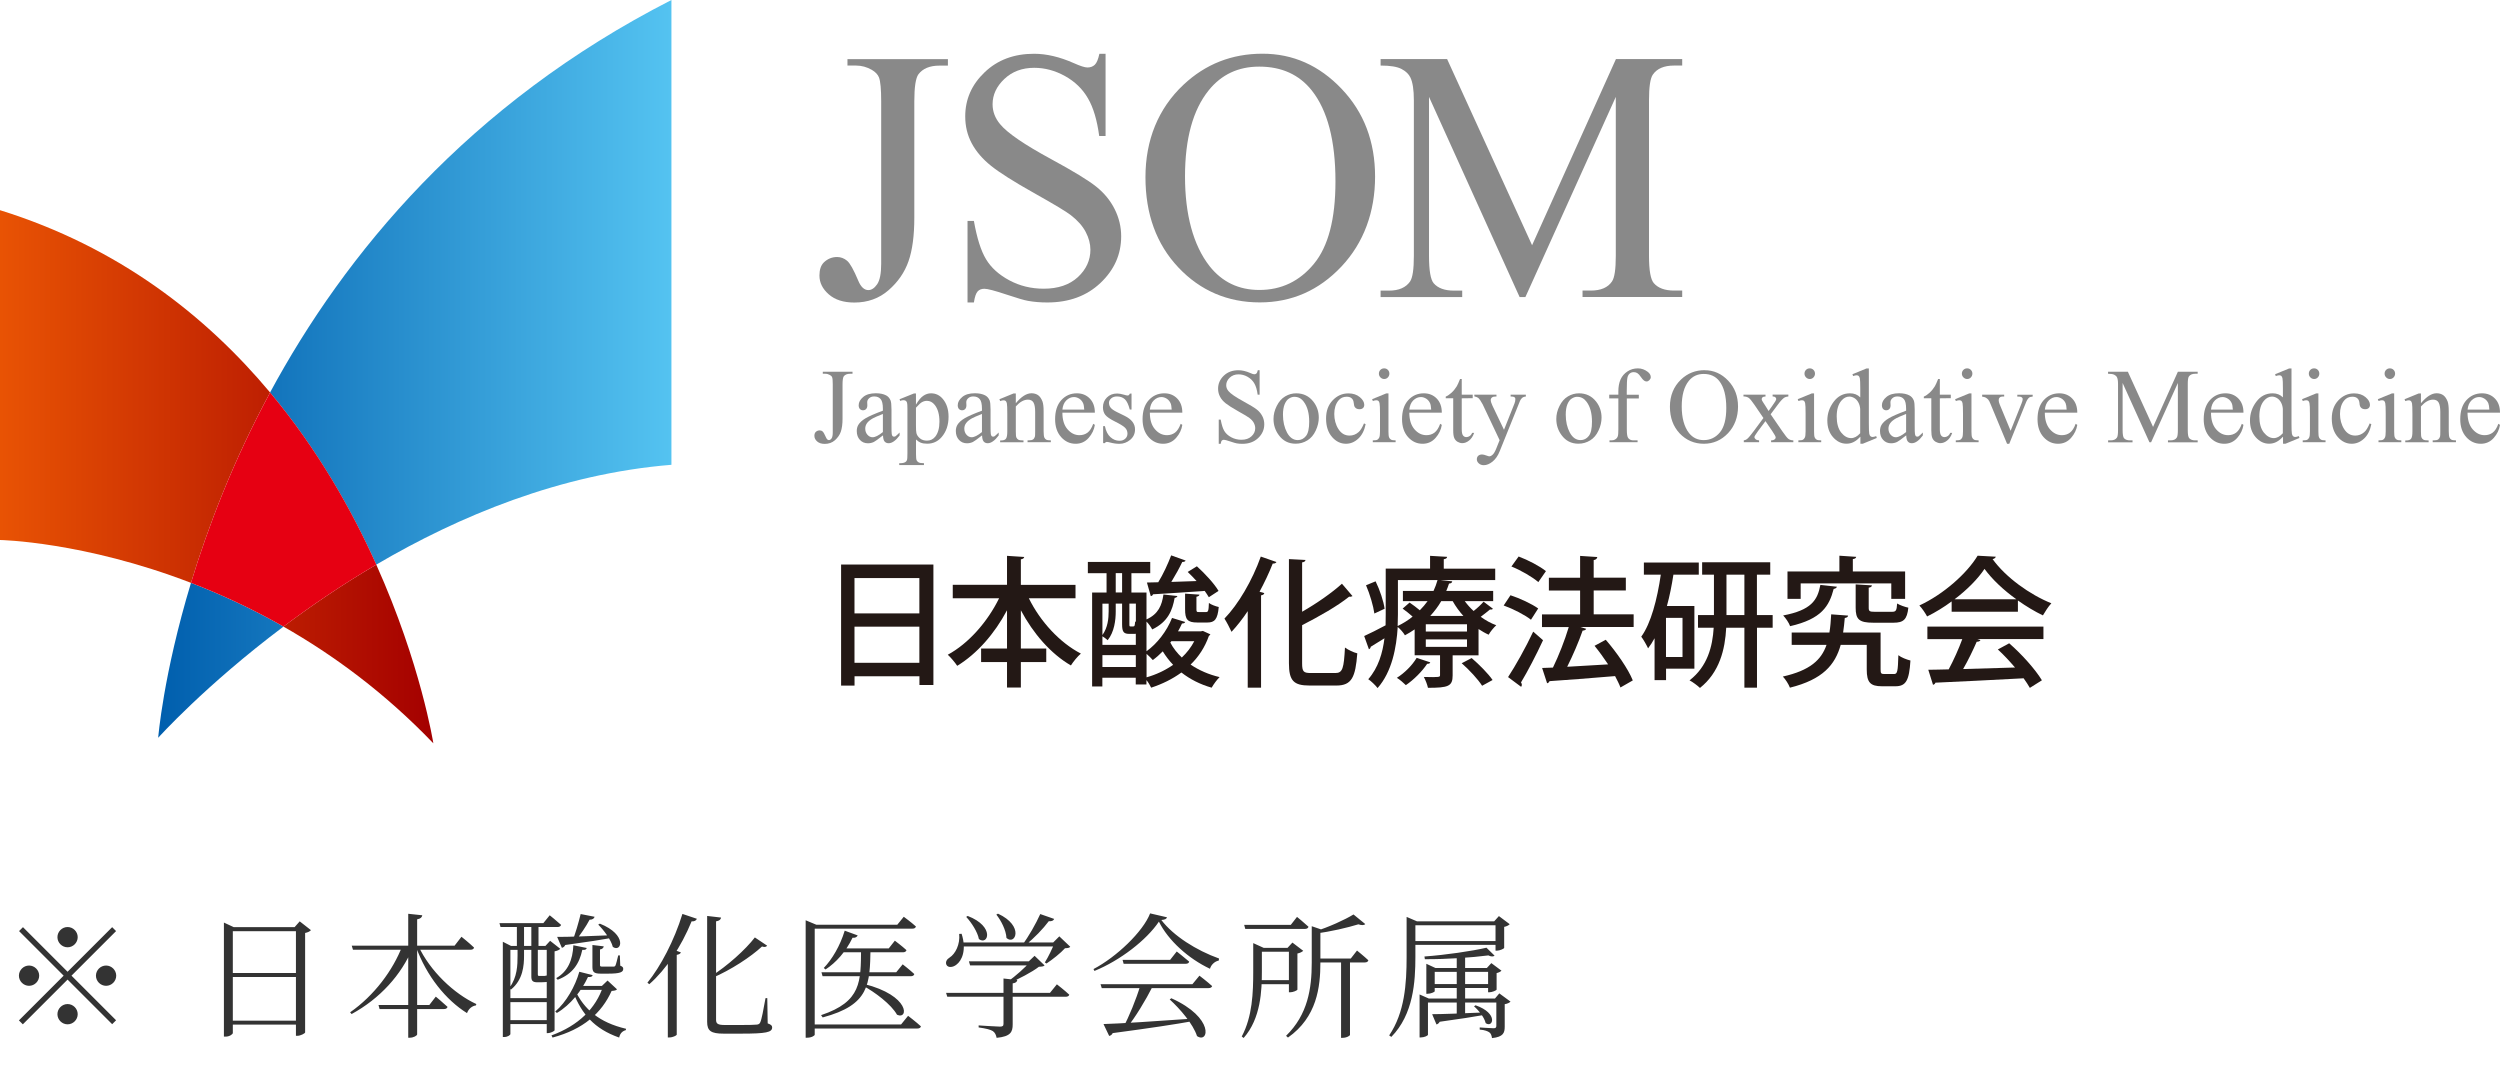
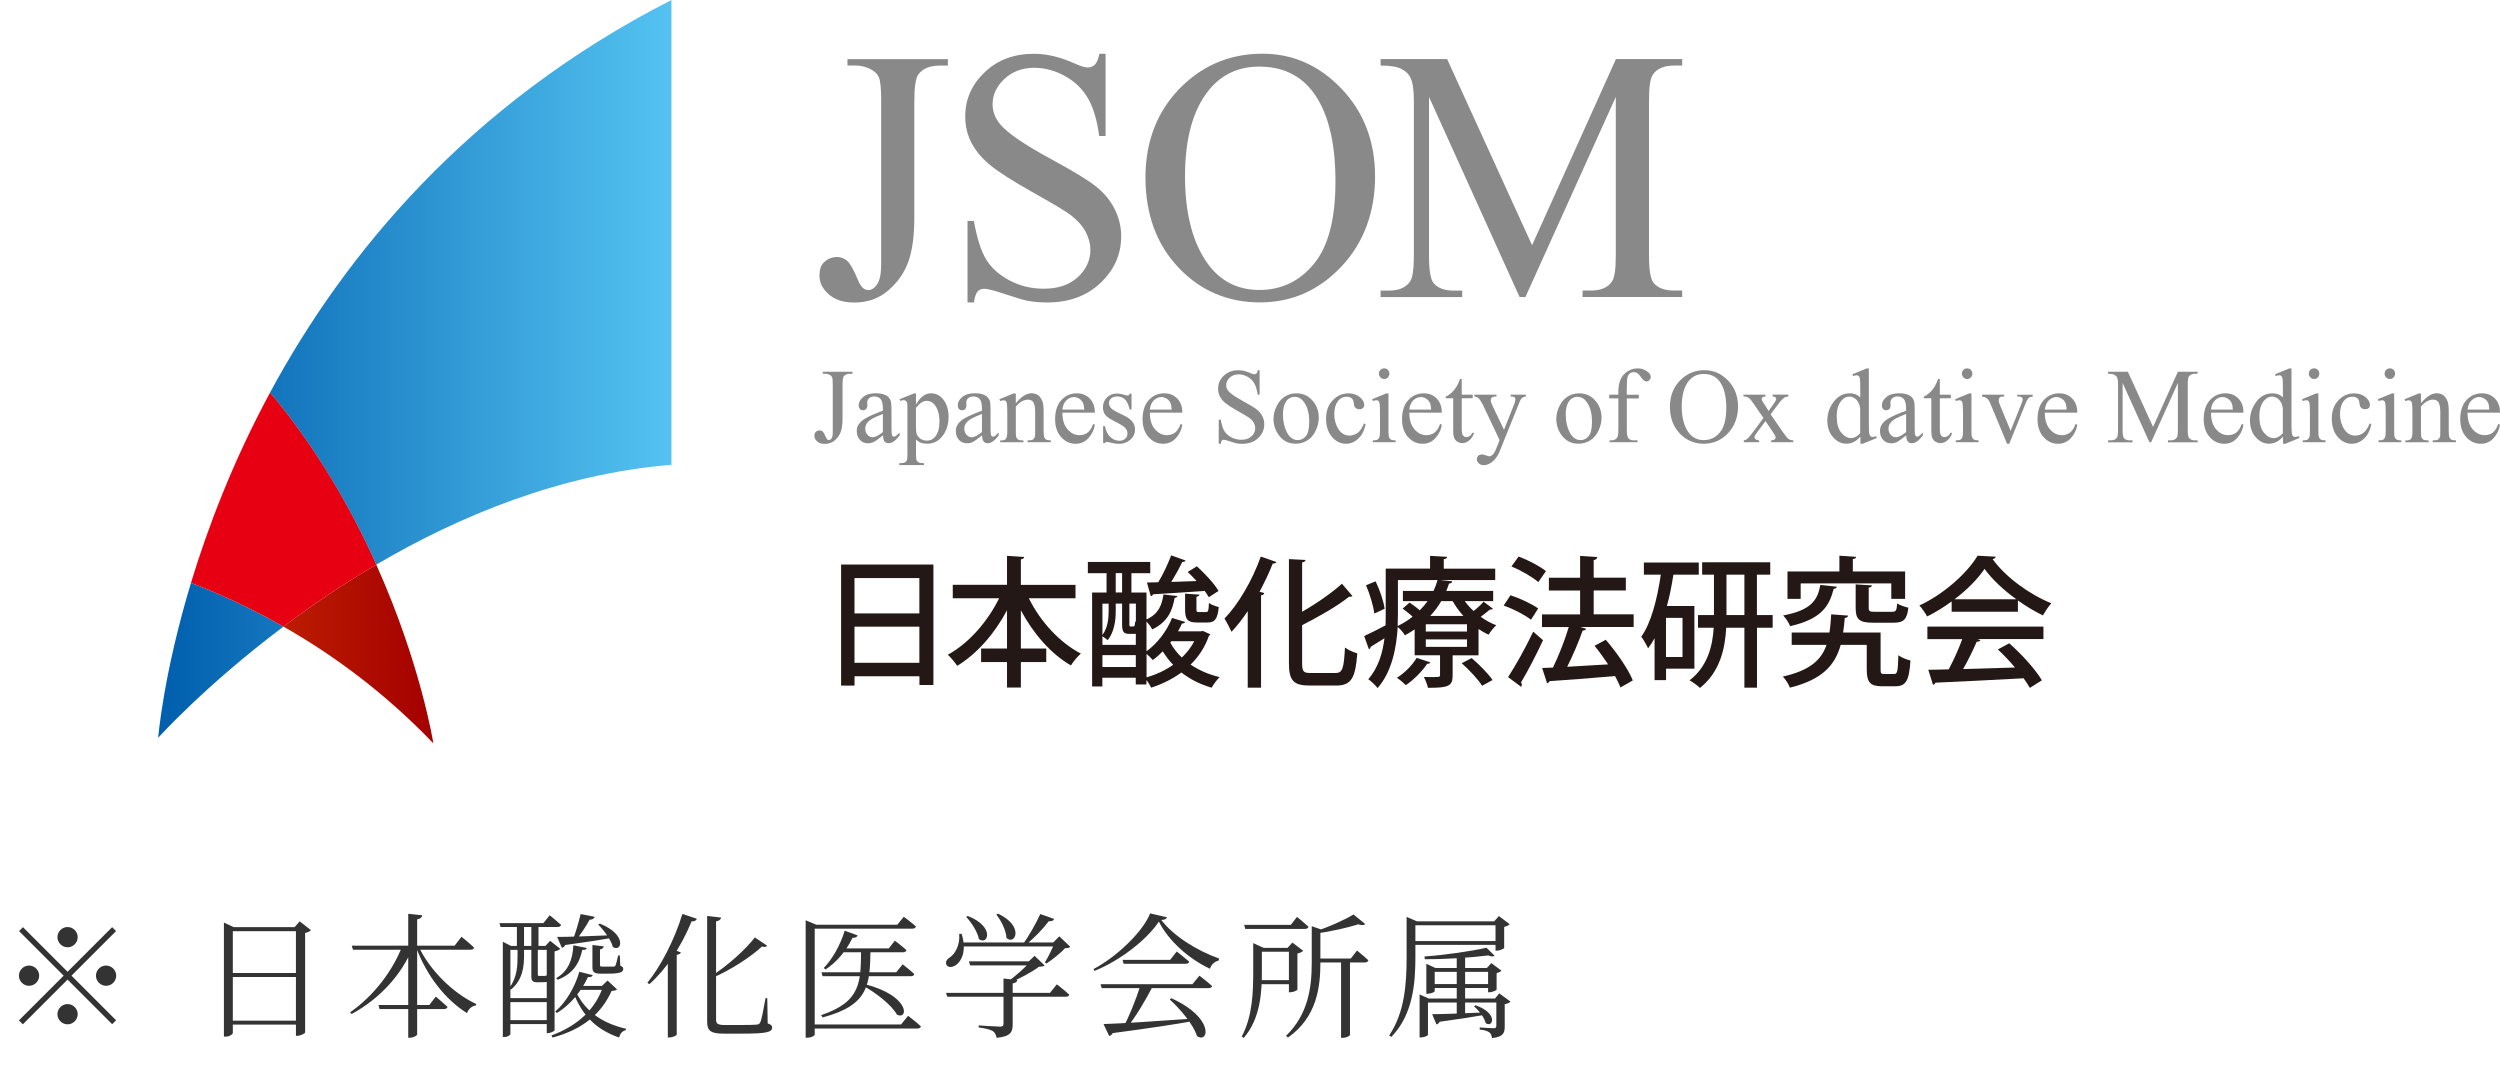
<svg xmlns="http://www.w3.org/2000/svg" width="185" height="80" viewBox="0 0 185 80" fill="none">
  <g clip-path="url(#clip0_510_804)">
    <path d="M62.236 41.777H69.072V50.691H68.038V50.046H63.236V50.735H62.241V41.782L62.236 41.777ZM68.033 42.777H63.232V45.392H68.033V42.777ZM63.232 49.046H68.033V46.372H63.232V49.046Z" fill="#231815" />
    <path d="M79.583 44.274H76.136C76.976 45.983 78.413 47.554 79.986 48.366C79.748 48.563 79.413 48.972 79.248 49.243C77.758 48.381 76.457 46.879 75.544 45.16V47.992H77.423V48.992H75.544V50.878H74.519V48.992H72.602V47.992H74.519V45.16C73.597 46.899 72.301 48.376 70.834 49.272C70.669 49.021 70.354 48.647 70.135 48.45C71.665 47.627 73.082 46.012 73.932 44.274H70.504V43.274H74.519V41.132L75.791 41.215C75.782 41.299 75.709 41.363 75.544 41.393V43.279H79.588V44.279L79.583 44.274Z" fill="#231815" />
    <path d="M88.997 46.682L89.57 46.943C89.541 46.997 89.497 47.027 89.459 47.056C89.162 47.898 88.701 48.598 88.104 49.179C88.721 49.597 89.449 49.918 90.25 50.105C90.056 50.292 89.798 50.647 89.662 50.888C88.813 50.647 88.06 50.262 87.424 49.765C86.759 50.252 85.987 50.627 85.186 50.888C85.113 50.73 84.982 50.504 84.837 50.326V50.651H84.045V50.154H81.574V50.799H80.817V43.845H81.885V42.417H80.501V41.585H85.118V42.417H83.725V43.845H84.841V45.835C85.725 45.441 85.982 44.781 86.094 43.993L87.128 44.106C87.109 44.17 87.046 44.23 86.924 44.244C86.759 45.15 86.444 46.012 85.264 46.579C85.181 46.411 85.006 46.16 84.841 45.998V48.194C85.623 47.633 86.341 46.717 86.73 45.727L87.706 46.027C87.677 46.101 87.594 46.14 87.468 46.14C87.376 46.337 87.283 46.534 87.172 46.721H88.847L89.002 46.692L88.997 46.682ZM82.564 44.673V45.254C82.564 45.879 82.462 46.766 81.967 47.376C81.885 47.293 81.7 47.16 81.579 47.086V47.721H84.05V46.899C84.021 46.908 83.977 46.908 83.938 46.908H83.589C83.166 46.908 83.035 46.785 83.035 46.199V44.668H82.564V44.673ZM82.04 44.673H81.579V46.992C81.977 46.441 82.04 45.766 82.04 45.234V44.673ZM81.579 49.356H84.05V48.48H81.579V49.356ZM82.564 42.412V43.84H83.035V42.412H82.564ZM83.846 46.357C83.958 46.357 83.977 46.327 84.001 45.983C84.011 45.992 84.031 46.012 84.055 46.022V44.668H83.574V46.199C83.574 46.337 83.584 46.357 83.666 46.357H83.851H83.846ZM84.841 50.124C85.54 49.927 86.215 49.612 86.812 49.199C86.526 48.898 86.269 48.563 86.045 48.199C85.808 48.44 85.565 48.657 85.307 48.844C85.206 48.721 85.011 48.534 84.846 48.386V50.124H84.841ZM84.861 43.107L85.71 43.087C86.07 42.506 86.439 41.703 86.667 41.097L87.735 41.481C87.706 41.555 87.614 41.585 87.487 41.585C87.283 42.023 86.973 42.575 86.677 43.062L88.546 42.998C88.332 42.757 88.104 42.53 87.89 42.324L88.57 41.905C89.167 42.447 89.861 43.195 90.172 43.727L89.454 44.195C89.371 44.057 89.269 43.895 89.148 43.727C87.711 43.831 86.264 43.924 85.322 43.978C85.303 44.052 85.23 44.111 85.157 44.111L84.871 43.102L84.861 43.107ZM86.604 47.554C86.817 47.962 87.118 48.337 87.453 48.657C87.832 48.302 88.143 47.898 88.376 47.45H86.681L86.599 47.554H86.604ZM87.691 43.929L88.759 44.003C88.75 44.077 88.686 44.126 88.536 44.16V45.077C88.536 45.273 88.555 45.293 88.73 45.293H89.235C89.4 45.293 89.439 45.229 89.459 44.618C89.614 44.742 89.963 44.87 90.187 44.919C90.104 45.835 89.881 46.066 89.347 46.066H88.599C87.861 46.066 87.696 45.835 87.696 45.077V43.929H87.691Z" fill="#231815" />
    <path d="M92.332 50.888V45.224C91.954 45.795 91.541 46.318 91.133 46.756C91.022 46.514 90.764 46.007 90.609 45.776C91.624 44.737 92.672 42.954 93.299 41.186L94.459 41.59C94.406 41.683 94.294 41.713 94.182 41.703C93.905 42.412 93.566 43.116 93.206 43.786L93.556 43.89C93.546 43.973 93.473 44.028 93.318 44.057V50.888H92.332ZM96.357 49.085C96.357 49.701 96.459 49.804 97.003 49.804H98.819C99.362 49.804 99.445 49.44 99.528 47.918C99.765 48.095 100.164 48.282 100.44 48.347C100.304 50.105 100.037 50.73 98.891 50.73H96.911C95.731 50.73 95.381 50.376 95.381 49.075V41.373L96.605 41.437C96.595 41.531 96.522 41.595 96.357 41.614V45.269C97.454 44.643 98.561 43.865 99.304 43.195L100.086 44.111C100.013 44.151 99.93 44.175 99.838 44.151C98.974 44.85 97.629 45.608 96.357 46.263V49.085Z" fill="#231815" />
    <path d="M108.393 44.486C108.587 44.746 108.806 44.998 109.048 45.214C109.325 44.998 109.612 44.727 109.786 44.525L110.476 45.047C110.447 45.101 110.354 45.121 110.262 45.101C110.087 45.249 109.82 45.456 109.573 45.643C109.932 45.904 110.32 46.12 110.723 46.268C110.539 46.436 110.282 46.746 110.16 46.968C109.903 46.854 109.655 46.707 109.412 46.549V48.494H107.495V49.982C107.495 50.784 107.174 50.898 105.669 50.898C105.616 50.646 105.485 50.316 105.363 50.095C106.563 50.124 106.563 50.105 106.563 49.947V48.489H104.684V46.574C104.46 46.731 104.222 46.874 103.965 47.012C103.853 46.815 103.616 46.544 103.431 46.396C103.339 47.918 103.009 49.706 101.941 50.917C101.795 50.72 101.436 50.376 101.251 50.262C101.999 49.41 102.319 48.307 102.45 47.233C102.072 47.475 101.703 47.691 101.436 47.859C101.426 47.943 101.373 48.017 101.3 48.046L100.95 47.066C101.373 46.879 101.936 46.588 102.533 46.273C102.543 45.992 102.543 45.731 102.543 45.471V42.077H105.825V41.132L107.087 41.206C107.077 41.299 107.014 41.353 106.839 41.383V42.082H110.646V42.924H106.655V42.934L107.466 43.018C107.456 43.121 107.373 43.175 107.228 43.185C107.165 43.363 107.106 43.55 107.024 43.727H110.495V44.486H108.393ZM101.703 45.401C101.63 44.85 101.373 43.973 101.086 43.309L101.795 43.018C102.115 43.673 102.392 44.515 102.46 45.047L101.703 45.401ZM105.839 49.016C105.82 49.09 105.737 49.13 105.611 49.12C105.242 49.681 104.616 50.307 104.033 50.701C103.878 50.543 103.572 50.282 103.368 50.159C103.921 49.814 104.499 49.243 104.834 48.681L105.839 49.016ZM103.446 42.924V45.475C103.446 45.746 103.436 46.027 103.426 46.327C103.849 46.12 104.218 45.889 104.533 45.628C104.31 45.431 104.028 45.2 103.795 45.037L104.31 44.589C104.548 44.756 104.834 44.963 105.067 45.16C105.281 44.944 105.48 44.712 105.64 44.486H103.815V43.727H106.082C106.203 43.456 106.305 43.195 106.378 42.924H103.441H103.446ZM108.558 46.736V46.194H105.509V46.736H108.558ZM108.558 47.869V47.317H105.509V47.869H108.558ZM108.291 45.579C107.985 45.244 107.718 44.87 107.5 44.486H106.65C106.436 44.86 106.16 45.224 105.839 45.579H108.291ZM109.675 50.745C109.388 50.287 108.728 49.568 108.165 49.08L108.903 48.696C109.456 49.174 110.136 49.853 110.451 50.321L109.67 50.75L109.675 50.745Z" fill="#231815" />
    <path d="M111.772 44.047C112.471 44.274 113.364 44.692 113.826 45.027L113.292 45.86C112.86 45.515 111.976 45.057 111.272 44.806L111.777 44.047H111.772ZM111.597 50.105C112.131 49.292 112.889 47.948 113.457 46.741C114.122 47.312 114.156 47.347 114.185 47.376C113.68 48.47 113.044 49.686 112.554 50.499C112.593 50.553 112.617 50.612 112.617 50.676C112.617 50.73 112.597 50.779 112.563 50.824L111.597 50.105ZM112.379 41.181C113.078 41.442 113.952 41.9 114.399 42.264L113.835 43.077C113.413 42.703 112.544 42.2 111.845 41.92L112.379 41.181ZM120.89 45.461V46.396H116.947L117.38 46.534C117.341 46.618 117.248 46.657 117.113 46.667C116.836 47.47 116.394 48.499 115.972 49.341L119.001 49.164C118.681 48.686 118.336 48.204 117.996 47.79L118.826 47.342C119.618 48.258 120.487 49.499 120.827 50.351L119.914 50.873C119.822 50.622 119.676 50.341 119.516 50.031C117.719 50.188 115.86 50.321 114.661 50.405C114.641 50.489 114.569 50.538 114.486 50.563L114.117 49.43L114.918 49.401C115.34 48.539 115.802 47.362 116.088 46.401H114.107V45.466H116.928V43.698H114.617V42.752H116.928V41.137L118.2 41.22C118.19 41.324 118.098 41.427 117.933 41.447V42.747H120.312V43.693H117.933V45.461H120.89Z" fill="#231815" />
    <path d="M125.38 49.479H123.288V50.331H122.438V47.229C122.293 47.499 122.132 47.751 121.958 47.977C121.856 47.751 121.608 47.312 121.453 47.115C122.171 46.126 122.632 44.358 122.899 42.526H121.647V41.629H125.71V42.526H123.832C123.71 43.318 123.555 44.106 123.351 44.845H125.385V49.479H125.38ZM124.506 48.617V45.722H123.283V48.617H124.506ZM131.177 45.515V46.451H130.017V50.888H129.085V46.451H127.74C127.657 48.051 127.25 49.75 125.798 50.907C125.623 50.74 125.264 50.469 125.026 50.346C126.361 49.317 126.73 47.825 126.813 46.451H125.652V45.515H126.832V42.526H125.958V41.609H130.998V42.526H130.012V45.515H131.172H131.177ZM127.759 45.515H129.085V42.526H127.759V45.515Z" fill="#231815" />
    <path d="M139.164 49.533C139.164 49.834 139.202 49.878 139.45 49.878H140.159C140.407 49.878 140.445 49.691 140.479 48.484C140.683 48.652 141.096 48.809 141.373 48.879C141.28 50.376 141.033 50.784 140.256 50.784H139.27C138.406 50.784 138.139 50.504 138.139 49.543V47.721H136.212C135.799 49.199 134.886 50.282 132.454 50.888C132.362 50.637 132.124 50.262 131.93 50.065C133.92 49.617 134.775 48.849 135.163 47.721H132.585V46.805H135.377C135.45 46.386 135.479 45.943 135.508 45.461C136.615 45.544 136.688 45.544 136.76 45.554C136.751 45.648 136.668 45.712 136.513 45.731C136.484 46.106 136.44 46.46 136.391 46.805H139.164V49.533ZM135.93 43.422C135.911 43.496 135.828 43.56 135.692 43.579C135.362 44.85 134.799 45.805 132.469 46.337C132.386 46.096 132.138 45.731 131.954 45.544C134.027 45.15 134.498 44.422 134.707 43.284L135.93 43.417V43.422ZM133.25 43.171V44.318H132.274V42.289H136.115V41.122L137.358 41.206C137.348 41.289 137.275 41.353 137.11 41.373V42.289H140.979V44.318H139.955V43.171H133.25ZM137.324 43.245L138.523 43.318C138.513 43.402 138.45 43.466 138.285 43.486V44.973C138.285 45.234 138.348 45.273 138.746 45.273H140.008C140.295 45.273 140.358 45.19 140.387 44.658C140.581 44.781 140.975 44.919 141.217 44.968C141.125 45.845 140.858 46.081 140.12 46.081H138.62C137.571 46.081 137.319 45.83 137.319 44.978V43.24L137.324 43.245Z" fill="#231815" />
    <path d="M144.422 45.264V44.505C143.859 44.924 143.232 45.308 142.606 45.618C142.485 45.392 142.237 45.013 142.033 44.806C143.83 43.973 145.553 42.432 146.344 41.122L147.689 41.196C147.67 41.279 147.578 41.353 147.451 41.373C148.427 42.727 150.214 44.008 151.801 44.643C151.564 44.894 151.35 45.249 151.175 45.539C150.568 45.249 149.932 44.865 149.325 44.436V45.269H144.417L144.422 45.264ZM142.626 47.293V46.367H151.214V47.293H146.33L146.553 47.367C146.514 47.45 146.422 47.49 146.276 47.49C146.019 48.081 145.65 48.854 145.271 49.509C146.461 49.479 147.796 49.435 149.112 49.396C148.709 48.928 148.272 48.45 147.84 48.061L148.68 47.603C149.626 48.425 150.622 49.548 151.102 50.341L150.209 50.903C150.088 50.696 149.932 50.445 149.748 50.193C147.345 50.326 144.82 50.445 143.218 50.518C143.198 50.612 143.126 50.651 143.043 50.676L142.693 49.563C143.126 49.553 143.635 49.553 144.203 49.533C144.563 48.869 144.951 48.002 145.208 47.298H142.621L142.626 47.293ZM149.214 44.348C148.267 43.673 147.417 42.87 146.854 42.097C146.364 42.836 145.573 43.639 144.635 44.348H149.214Z" fill="#231815" />
    <path d="M60.887 27.658V27.51H63.086V27.658H62.901C62.693 27.658 62.537 27.722 62.44 27.845C62.382 27.928 62.348 28.121 62.348 28.436V30.987C62.348 31.381 62.304 31.696 62.222 31.942C62.139 32.184 61.989 32.395 61.785 32.578C61.576 32.76 61.328 32.848 61.032 32.848C60.794 32.848 60.605 32.789 60.469 32.666C60.333 32.548 60.265 32.41 60.265 32.252C60.265 32.124 60.299 32.031 60.362 31.967C60.445 31.888 60.542 31.849 60.654 31.849C60.736 31.849 60.809 31.873 60.872 31.927C60.935 31.982 61.018 32.124 61.12 32.361C61.178 32.499 61.251 32.568 61.343 32.568C61.411 32.568 61.474 32.523 61.537 32.44C61.595 32.356 61.624 32.208 61.624 31.991V28.436C61.624 28.175 61.61 27.997 61.576 27.914C61.552 27.85 61.498 27.796 61.416 27.751C61.309 27.692 61.192 27.658 61.071 27.658H60.887Z" fill="#898989" />
    <path d="M65.334 32.223C64.979 32.504 64.751 32.666 64.664 32.706C64.528 32.77 64.382 32.804 64.227 32.804C63.984 32.804 63.79 32.72 63.634 32.553C63.479 32.385 63.401 32.169 63.401 31.893C63.401 31.721 63.44 31.573 63.513 31.445C63.615 31.272 63.795 31.105 64.052 30.952C64.309 30.8 64.737 30.613 65.334 30.391V30.253C65.334 29.903 65.28 29.662 65.169 29.534C65.062 29.406 64.902 29.337 64.693 29.337C64.533 29.337 64.411 29.381 64.314 29.47C64.217 29.559 64.173 29.657 64.173 29.77L64.183 29.992C64.183 30.11 64.154 30.199 64.096 30.263C64.037 30.327 63.96 30.361 63.863 30.361C63.766 30.361 63.693 30.327 63.63 30.263C63.571 30.194 63.542 30.105 63.542 29.987C63.542 29.765 63.654 29.564 63.877 29.376C64.1 29.189 64.411 29.101 64.814 29.101C65.125 29.101 65.377 29.155 65.572 29.258C65.722 29.337 65.829 29.46 65.902 29.633C65.945 29.741 65.97 29.967 65.97 30.307V31.504C65.97 31.839 65.975 32.046 65.989 32.12C66.004 32.193 66.023 32.248 66.052 32.272C66.081 32.297 66.115 32.312 66.154 32.312C66.193 32.312 66.232 32.302 66.261 32.287C66.314 32.252 66.416 32.159 66.572 32.006V32.223C66.285 32.607 66.013 32.799 65.756 32.799C65.63 32.799 65.533 32.755 65.46 32.671C65.387 32.582 65.348 32.435 65.343 32.228L65.334 32.223ZM65.334 31.972V30.632C64.95 30.785 64.703 30.893 64.591 30.957C64.392 31.07 64.246 31.189 64.159 31.312C64.071 31.435 64.028 31.568 64.028 31.716C64.028 31.898 64.081 32.05 64.193 32.174C64.304 32.297 64.426 32.356 64.571 32.356C64.766 32.356 65.018 32.228 65.334 31.972Z" fill="#898989" />
    <path d="M66.567 29.544L67.635 29.115H67.781V29.943C67.96 29.632 68.14 29.416 68.319 29.293C68.499 29.169 68.688 29.105 68.892 29.105C69.242 29.105 69.533 29.243 69.766 29.519C70.053 29.859 70.193 30.297 70.193 30.839C70.193 31.445 70.023 31.947 69.679 32.346C69.397 32.671 69.038 32.834 68.611 32.834C68.421 32.834 68.261 32.809 68.125 32.755C68.023 32.715 67.912 32.642 67.785 32.523V33.597C67.785 33.838 67.8 33.991 67.829 34.06C67.858 34.124 67.912 34.178 67.98 34.217C68.052 34.257 68.183 34.276 68.373 34.276V34.414H66.543V34.276H66.64C66.78 34.276 66.902 34.252 66.999 34.193C67.047 34.163 67.086 34.119 67.111 34.055C67.14 33.991 67.149 33.828 67.149 33.572V30.233C67.149 30.002 67.14 29.859 67.12 29.795C67.101 29.731 67.067 29.687 67.023 29.657C66.979 29.628 66.921 29.613 66.844 29.613C66.785 29.613 66.708 29.632 66.611 29.667L66.567 29.544ZM67.781 30.169V31.484C67.781 31.77 67.79 31.957 67.814 32.046C67.849 32.193 67.936 32.326 68.077 32.44C68.213 32.553 68.387 32.607 68.596 32.607C68.849 32.607 69.052 32.508 69.213 32.307C69.417 32.046 69.519 31.676 69.519 31.203C69.519 30.667 69.402 30.253 69.169 29.962C69.009 29.761 68.815 29.662 68.591 29.662C68.47 29.662 68.349 29.692 68.232 29.756C68.14 29.8 67.989 29.938 67.781 30.169Z" fill="#898989" />
    <path d="M72.665 32.223C72.31 32.504 72.082 32.666 71.995 32.706C71.859 32.77 71.713 32.804 71.558 32.804C71.315 32.804 71.121 32.72 70.966 32.553C70.81 32.385 70.732 32.169 70.732 31.893C70.732 31.721 70.771 31.573 70.844 31.445C70.946 31.272 71.126 31.105 71.383 30.952C71.64 30.8 72.067 30.613 72.665 30.391V30.253C72.665 29.903 72.611 29.662 72.5 29.534C72.393 29.406 72.233 29.337 72.024 29.337C71.864 29.337 71.742 29.381 71.645 29.47C71.548 29.559 71.504 29.657 71.504 29.77L71.514 29.992C71.514 30.11 71.485 30.199 71.427 30.263C71.368 30.327 71.291 30.361 71.194 30.361C71.097 30.361 71.024 30.327 70.961 30.263C70.902 30.194 70.873 30.105 70.873 29.987C70.873 29.765 70.985 29.564 71.208 29.376C71.431 29.189 71.742 29.101 72.145 29.101C72.456 29.101 72.708 29.155 72.903 29.258C73.053 29.337 73.16 29.46 73.233 29.633C73.276 29.741 73.301 29.967 73.301 30.307V31.504C73.301 31.839 73.306 32.046 73.32 32.12C73.335 32.193 73.354 32.248 73.383 32.272C73.412 32.297 73.446 32.312 73.485 32.312C73.524 32.312 73.563 32.302 73.592 32.287C73.645 32.252 73.747 32.159 73.903 32.006V32.223C73.616 32.607 73.344 32.799 73.087 32.799C72.961 32.799 72.864 32.755 72.791 32.671C72.718 32.582 72.679 32.435 72.674 32.228L72.665 32.223ZM72.665 31.972V30.632C72.281 30.785 72.034 30.893 71.922 30.957C71.723 31.07 71.577 31.189 71.49 31.312C71.402 31.435 71.359 31.568 71.359 31.716C71.359 31.898 71.412 32.05 71.524 32.174C71.635 32.297 71.757 32.356 71.903 32.356C72.097 32.356 72.349 32.228 72.665 31.972Z" fill="#898989" />
    <path d="M75.165 29.844C75.573 29.352 75.961 29.101 76.33 29.101C76.519 29.101 76.685 29.15 76.82 29.243C76.956 29.342 77.063 29.5 77.146 29.716C77.199 29.869 77.228 30.105 77.228 30.42V31.922C77.228 32.149 77.248 32.297 77.282 32.38C77.311 32.444 77.355 32.494 77.418 32.533C77.481 32.568 77.593 32.587 77.762 32.587V32.725H76.039V32.587H76.112C76.272 32.587 76.388 32.563 76.451 32.514C76.515 32.464 76.563 32.39 76.588 32.292C76.597 32.252 76.602 32.134 76.602 31.927V30.489C76.602 30.169 76.563 29.938 76.481 29.79C76.398 29.647 76.262 29.573 76.068 29.573C75.767 29.573 75.471 29.741 75.17 30.076V31.932C75.17 32.174 75.184 32.321 75.213 32.376C75.248 32.449 75.296 32.504 75.359 32.538C75.422 32.573 75.549 32.592 75.738 32.592V32.73H74.01V32.592H74.087C74.267 32.592 74.388 32.548 74.446 32.454C74.51 32.361 74.539 32.188 74.539 31.932V30.632C74.539 30.209 74.529 29.953 74.51 29.859C74.49 29.765 74.461 29.706 74.422 29.672C74.383 29.637 74.33 29.623 74.267 29.623C74.194 29.623 74.111 29.642 74.014 29.682L73.956 29.544L75.005 29.115H75.17V29.859L75.165 29.844Z" fill="#898989" />
    <path d="M78.617 30.534C78.617 31.056 78.738 31.464 78.991 31.76C79.243 32.055 79.54 32.203 79.884 32.203C80.112 32.203 80.311 32.139 80.477 32.016C80.646 31.888 80.787 31.671 80.899 31.361L81.02 31.44C80.967 31.794 80.811 32.119 80.559 32.405C80.302 32.696 79.981 32.839 79.598 32.839C79.18 32.839 78.821 32.676 78.525 32.346C78.229 32.016 78.078 31.573 78.078 31.021C78.078 30.42 78.229 29.953 78.534 29.613C78.84 29.278 79.224 29.105 79.685 29.105C80.073 29.105 80.394 29.233 80.646 29.494C80.899 29.756 81.02 30.1 81.02 30.539H78.617V30.534ZM78.617 30.312H80.234C80.219 30.085 80.195 29.933 80.151 29.839C80.088 29.696 79.991 29.583 79.87 29.504C79.743 29.426 79.612 29.381 79.476 29.381C79.263 29.381 79.078 29.465 78.908 29.628C78.743 29.79 78.646 30.021 78.617 30.312Z" fill="#898989" />
    <path d="M83.734 29.105V30.307H83.603C83.506 29.933 83.385 29.677 83.234 29.539C83.084 29.406 82.89 29.337 82.657 29.337C82.477 29.337 82.336 29.386 82.229 29.48C82.123 29.573 82.064 29.682 82.064 29.795C82.064 29.938 82.103 30.061 82.186 30.164C82.263 30.268 82.424 30.381 82.666 30.499L83.22 30.77C83.734 31.021 83.992 31.356 83.992 31.775C83.992 32.095 83.87 32.351 83.632 32.548C83.395 32.745 83.128 32.843 82.831 32.843C82.618 32.843 82.375 32.809 82.103 32.735C82.021 32.71 81.953 32.701 81.899 32.701C81.841 32.701 81.797 32.73 81.763 32.794H81.632V31.533H81.763C81.836 31.893 81.967 32.164 82.171 32.346C82.37 32.528 82.594 32.617 82.841 32.617C83.016 32.617 83.157 32.568 83.268 32.464C83.38 32.361 83.433 32.238 83.433 32.09C83.433 31.913 83.37 31.765 83.249 31.647C83.128 31.529 82.88 31.376 82.511 31.194C82.142 31.011 81.904 30.844 81.788 30.696C81.676 30.548 81.618 30.366 81.618 30.14C81.618 29.849 81.715 29.608 81.914 29.411C82.113 29.214 82.365 29.12 82.676 29.12C82.812 29.12 82.977 29.15 83.176 29.209C83.307 29.248 83.39 29.268 83.433 29.268C83.472 29.268 83.506 29.258 83.531 29.243C83.555 29.224 83.579 29.184 83.613 29.125H83.744L83.734 29.105Z" fill="#898989" />
    <path d="M85.089 30.534C85.089 31.056 85.21 31.464 85.463 31.76C85.715 32.055 86.011 32.203 86.356 32.203C86.584 32.203 86.783 32.139 86.948 32.016C87.118 31.888 87.259 31.671 87.371 31.361L87.492 31.44C87.439 31.794 87.283 32.119 87.031 32.405C86.773 32.696 86.453 32.839 86.069 32.839C85.652 32.839 85.293 32.676 84.996 32.346C84.7 32.016 84.55 31.573 84.55 31.021C84.55 30.42 84.7 29.953 85.006 29.613C85.312 29.278 85.696 29.105 86.157 29.105C86.545 29.105 86.866 29.233 87.118 29.494C87.371 29.756 87.492 30.1 87.492 30.539H85.089V30.534ZM85.089 30.312H86.705C86.691 30.085 86.667 29.933 86.623 29.839C86.56 29.696 86.463 29.583 86.341 29.504C86.215 29.426 86.084 29.381 85.948 29.381C85.734 29.381 85.55 29.465 85.38 29.628C85.215 29.79 85.118 30.021 85.089 30.312Z" fill="#898989" />
    <path d="M93.211 27.397V29.204H93.066C93.022 28.854 92.939 28.579 92.823 28.377C92.707 28.17 92.537 28.007 92.323 27.884C92.109 27.761 91.881 27.702 91.648 27.702C91.386 27.702 91.167 27.786 90.998 27.948C90.828 28.111 90.74 28.298 90.74 28.505C90.74 28.662 90.794 28.81 90.905 28.938C91.061 29.13 91.434 29.386 92.022 29.706C92.503 29.967 92.828 30.169 93.007 30.307C93.182 30.445 93.318 30.613 93.415 30.8C93.512 30.987 93.556 31.189 93.556 31.395C93.556 31.79 93.406 32.129 93.105 32.415C92.804 32.701 92.415 32.843 91.939 32.843C91.789 32.843 91.648 32.834 91.517 32.809C91.439 32.794 91.274 32.75 91.031 32.666C90.784 32.582 90.629 32.543 90.565 32.543C90.502 32.543 90.454 32.563 90.415 32.602C90.376 32.642 90.352 32.72 90.332 32.843H90.187V31.051H90.332C90.4 31.425 90.488 31.706 90.599 31.893C90.711 32.08 90.881 32.233 91.109 32.356C91.337 32.479 91.59 32.543 91.862 32.543C92.177 32.543 92.425 32.459 92.609 32.287C92.794 32.12 92.886 31.918 92.886 31.686C92.886 31.558 92.852 31.43 92.784 31.297C92.716 31.164 92.605 31.046 92.459 30.933C92.362 30.854 92.09 30.691 91.648 30.445C91.206 30.199 90.896 29.997 90.706 29.849C90.522 29.701 90.376 29.539 90.284 29.357C90.187 29.179 90.138 28.977 90.138 28.766C90.138 28.391 90.279 28.071 90.561 27.8C90.842 27.53 91.206 27.397 91.643 27.397C91.915 27.397 92.206 27.466 92.512 27.599C92.653 27.663 92.755 27.697 92.813 27.697C92.881 27.697 92.935 27.677 92.974 27.638C93.017 27.599 93.051 27.52 93.076 27.397H93.221H93.211Z" fill="#898989" />
    <path d="M95.915 29.105C96.44 29.105 96.862 29.307 97.182 29.711C97.454 30.056 97.59 30.455 97.59 30.903C97.59 31.218 97.517 31.538 97.367 31.858C97.216 32.184 97.012 32.425 96.75 32.587C96.488 32.75 96.197 32.834 95.876 32.834C95.352 32.834 94.939 32.622 94.629 32.198C94.367 31.844 94.24 31.445 94.24 31.002C94.24 30.677 94.318 30.356 94.478 30.041C94.638 29.721 94.842 29.485 95.104 29.332C95.362 29.179 95.634 29.105 95.925 29.105H95.915ZM95.799 29.362C95.663 29.362 95.532 29.401 95.396 29.485C95.26 29.564 95.153 29.706 95.066 29.908C94.983 30.11 94.939 30.371 94.939 30.686C94.939 31.198 95.041 31.637 95.24 32.011C95.439 32.38 95.706 32.568 96.037 32.568C96.279 32.568 96.483 32.464 96.644 32.262C96.804 32.06 96.881 31.706 96.881 31.208C96.881 30.583 96.75 30.095 96.483 29.736C96.304 29.49 96.075 29.366 95.799 29.366V29.362Z" fill="#898989" />
    <path d="M101.057 31.39C100.965 31.858 100.78 32.213 100.508 32.464C100.236 32.715 99.936 32.838 99.6 32.838C99.207 32.838 98.862 32.671 98.571 32.336C98.28 32.001 98.129 31.548 98.129 30.977C98.129 30.406 98.29 29.972 98.615 29.628C98.94 29.283 99.329 29.11 99.785 29.11C100.125 29.11 100.406 29.204 100.625 29.386C100.843 29.568 100.955 29.76 100.955 29.957C100.955 30.056 100.926 30.135 100.863 30.194C100.8 30.253 100.712 30.282 100.601 30.282C100.45 30.282 100.338 30.233 100.266 30.135C100.222 30.081 100.188 29.977 100.178 29.824C100.164 29.672 100.115 29.554 100.023 29.475C99.936 29.396 99.814 29.357 99.654 29.357C99.401 29.357 99.198 29.45 99.042 29.642C98.838 29.893 98.736 30.228 98.736 30.637C98.736 31.046 98.838 31.43 99.042 31.75C99.246 32.07 99.518 32.233 99.868 32.233C100.115 32.233 100.338 32.149 100.533 31.977C100.673 31.858 100.805 31.642 100.936 31.331L101.047 31.386L101.057 31.39Z" fill="#898989" />
    <path d="M102.746 29.105V31.927C102.746 32.149 102.761 32.297 102.795 32.371C102.829 32.444 102.873 32.499 102.936 32.533C102.999 32.568 103.111 32.587 103.276 32.587V32.725H101.586V32.587C101.756 32.587 101.868 32.572 101.926 32.538C101.984 32.504 102.028 32.449 102.067 32.371C102.101 32.292 102.12 32.144 102.12 31.927V30.583C102.12 30.199 102.11 29.953 102.086 29.839C102.067 29.756 102.043 29.701 102.004 29.667C101.965 29.637 101.916 29.618 101.848 29.618C101.775 29.618 101.693 29.637 101.591 29.677L101.538 29.539L102.586 29.11H102.751L102.746 29.105ZM102.431 27.259C102.538 27.259 102.63 27.298 102.703 27.372C102.776 27.446 102.814 27.539 102.814 27.648C102.814 27.756 102.776 27.85 102.703 27.928C102.63 28.007 102.538 28.047 102.431 28.047C102.324 28.047 102.232 28.007 102.154 27.928C102.077 27.85 102.038 27.756 102.038 27.648C102.038 27.539 102.077 27.446 102.149 27.372C102.222 27.298 102.314 27.259 102.426 27.259H102.431Z" fill="#898989" />
    <path d="M104.29 30.534C104.29 31.056 104.412 31.464 104.664 31.76C104.917 32.055 105.213 32.203 105.558 32.203C105.786 32.203 105.985 32.139 106.15 32.016C106.32 31.888 106.461 31.671 106.572 31.361L106.694 31.44C106.64 31.794 106.485 32.119 106.232 32.405C105.975 32.696 105.655 32.839 105.271 32.839C104.854 32.839 104.494 32.676 104.198 32.346C103.902 32.016 103.751 31.573 103.751 31.021C103.751 30.42 103.902 29.953 104.208 29.613C104.514 29.278 104.897 29.105 105.358 29.105C105.747 29.105 106.067 29.233 106.32 29.494C106.572 29.756 106.694 30.1 106.694 30.539H104.29V30.534ZM104.29 30.312H105.907C105.893 30.085 105.868 29.933 105.825 29.839C105.761 29.696 105.664 29.583 105.543 29.504C105.417 29.426 105.286 29.381 105.15 29.381C104.936 29.381 104.752 29.465 104.582 29.628C104.417 29.79 104.32 30.021 104.29 30.312Z" fill="#898989" />
    <path d="M108.169 28.042V29.204H108.98V29.465L108.169 29.475V31.765C108.169 31.991 108.203 32.149 108.267 32.228C108.33 32.307 108.412 32.346 108.514 32.346C108.597 32.346 108.679 32.321 108.757 32.267C108.835 32.213 108.898 32.134 108.937 32.031H109.087C109 32.282 108.873 32.474 108.708 32.602C108.548 32.73 108.378 32.794 108.208 32.794C108.092 32.794 107.98 32.76 107.864 32.696C107.752 32.632 107.669 32.538 107.616 32.415C107.563 32.292 107.538 32.105 107.538 31.849V29.47H106.985V29.347C107.126 29.293 107.266 29.194 107.412 29.061C107.558 28.928 107.689 28.766 107.801 28.584C107.859 28.485 107.941 28.308 108.043 28.047H108.165L108.169 28.042Z" fill="#898989" />
    <path d="M109.116 29.204H110.738V29.342H110.66C110.548 29.342 110.461 29.366 110.403 29.416C110.344 29.465 110.315 29.529 110.315 29.603C110.315 29.706 110.359 29.844 110.442 30.021L111.296 31.804L112.073 29.854C112.117 29.751 112.136 29.642 112.136 29.539C112.136 29.494 112.126 29.46 112.112 29.435C112.092 29.406 112.058 29.386 112.015 29.366C111.971 29.352 111.893 29.342 111.786 29.342V29.204H112.913V29.342C112.821 29.352 112.748 29.371 112.694 29.401C112.646 29.43 112.587 29.49 112.529 29.573C112.505 29.608 112.461 29.706 112.398 29.869L110.98 33.385C110.845 33.73 110.665 33.986 110.442 34.163C110.218 34.34 110.005 34.424 109.801 34.424C109.65 34.424 109.529 34.38 109.432 34.291C109.335 34.203 109.286 34.104 109.286 33.991C109.286 33.878 109.32 33.794 109.388 33.73C109.456 33.666 109.553 33.631 109.674 33.631C109.757 33.631 109.874 33.661 110.014 33.715C110.116 33.754 110.179 33.769 110.204 33.769C110.281 33.769 110.364 33.73 110.451 33.651C110.543 33.572 110.631 33.42 110.723 33.193L110.971 32.572L109.718 29.923C109.679 29.844 109.621 29.746 109.539 29.622C109.475 29.534 109.422 29.47 109.383 29.44C109.325 29.401 109.233 29.361 109.102 29.332V29.194L109.116 29.204Z" fill="#898989" />
    <path d="M116.841 29.105C117.365 29.105 117.787 29.307 118.108 29.711C118.38 30.056 118.515 30.455 118.515 30.903C118.515 31.218 118.443 31.538 118.292 31.858C118.142 32.184 117.938 32.425 117.676 32.587C117.413 32.75 117.122 32.834 116.802 32.834C116.277 32.834 115.865 32.622 115.554 32.198C115.292 31.844 115.166 31.445 115.166 31.002C115.166 30.677 115.243 30.356 115.403 30.041C115.564 29.721 115.768 29.485 116.03 29.332C116.287 29.179 116.559 29.105 116.85 29.105H116.841ZM116.724 29.362C116.588 29.362 116.457 29.401 116.321 29.485C116.185 29.564 116.078 29.706 115.991 29.908C115.908 30.11 115.865 30.371 115.865 30.686C115.865 31.198 115.967 31.637 116.166 32.011C116.365 32.38 116.632 32.568 116.962 32.568C117.205 32.568 117.409 32.464 117.569 32.262C117.729 32.06 117.807 31.706 117.807 31.208C117.807 30.583 117.676 30.095 117.409 29.736C117.229 29.49 117.001 29.366 116.724 29.366V29.362Z" fill="#898989" />
    <path d="M120.385 29.48V31.794C120.385 32.124 120.419 32.331 120.491 32.42C120.584 32.533 120.71 32.587 120.865 32.587H121.181V32.725H119.103V32.587H119.258C119.36 32.587 119.452 32.563 119.535 32.508C119.618 32.459 119.676 32.39 119.71 32.302C119.744 32.213 119.758 32.046 119.758 31.794V29.48H119.083V29.204H119.758V28.973C119.758 28.618 119.812 28.322 119.923 28.076C120.035 27.83 120.205 27.633 120.433 27.485C120.661 27.332 120.919 27.259 121.205 27.259C121.472 27.259 121.715 27.347 121.938 27.52C122.084 27.633 122.157 27.766 122.157 27.909C122.157 27.988 122.123 28.056 122.06 28.125C121.992 28.194 121.924 28.229 121.846 28.229C121.788 28.229 121.725 28.209 121.662 28.165C121.598 28.12 121.516 28.032 121.424 27.894C121.331 27.756 121.244 27.663 121.166 27.613C121.089 27.564 121.001 27.539 120.904 27.539C120.788 27.539 120.691 27.569 120.608 27.633C120.525 27.697 120.467 27.796 120.433 27.928C120.399 28.061 120.38 28.401 120.38 28.953V29.209H121.273V29.485H120.38L120.385 29.48Z" fill="#898989" />
    <path d="M126.147 27.396C126.813 27.396 127.395 27.653 127.881 28.165C128.371 28.677 128.614 29.317 128.614 30.085C128.614 30.854 128.366 31.533 127.876 32.055C127.381 32.577 126.783 32.838 126.084 32.838C125.385 32.838 124.783 32.582 124.298 32.075C123.817 31.563 123.574 30.908 123.574 30.095C123.574 29.283 123.851 28.593 124.409 28.071C124.895 27.618 125.468 27.392 126.143 27.392L126.147 27.396ZM126.075 27.672C125.613 27.672 125.249 27.845 124.968 28.189C124.623 28.618 124.448 29.248 124.448 30.081C124.448 30.913 124.628 31.587 124.987 32.045C125.264 32.395 125.623 32.568 126.079 32.568C126.56 32.568 126.958 32.376 127.274 31.996C127.589 31.612 127.745 31.011 127.745 30.189C127.745 29.297 127.57 28.633 127.225 28.194C126.948 27.845 126.565 27.672 126.075 27.672Z" fill="#898989" />
    <path d="M129.017 29.204H130.648V29.342C130.546 29.342 130.474 29.361 130.43 29.396C130.386 29.43 130.367 29.48 130.367 29.539C130.367 29.598 130.41 29.696 130.503 29.824C130.532 29.864 130.576 29.928 130.629 30.017L130.877 30.415L131.158 30.017C131.343 29.765 131.44 29.603 131.44 29.534C131.44 29.48 131.42 29.435 131.377 29.396C131.333 29.357 131.265 29.337 131.173 29.337V29.199H132.338V29.337C132.217 29.347 132.105 29.381 132.017 29.44C131.896 29.529 131.721 29.716 131.508 30.012L131.027 30.657L131.896 31.922C132.11 32.233 132.26 32.42 132.352 32.484C132.445 32.548 132.561 32.582 132.707 32.587V32.725H131.061V32.587C131.178 32.587 131.265 32.563 131.328 32.508C131.377 32.474 131.401 32.425 131.401 32.366C131.401 32.306 131.318 32.154 131.158 31.918L130.644 31.164L130.08 31.918C129.91 32.154 129.828 32.292 129.828 32.336C129.828 32.4 129.857 32.454 129.915 32.504C129.974 32.553 130.056 32.582 130.173 32.587V32.725H129.041V32.587C129.134 32.572 129.211 32.543 129.279 32.489C129.376 32.415 129.537 32.223 129.765 31.918L130.493 30.933L129.833 29.962C129.643 29.686 129.503 29.509 129.401 29.44C129.299 29.371 129.168 29.337 129.017 29.337V29.199V29.204Z" fill="#898989" />
-     <path d="M134.241 29.105V31.927C134.241 32.149 134.255 32.297 134.289 32.371C134.323 32.444 134.367 32.499 134.43 32.533C134.493 32.568 134.605 32.587 134.77 32.587V32.725H133.08V32.587C133.25 32.587 133.362 32.572 133.42 32.538C133.478 32.504 133.522 32.449 133.561 32.371C133.595 32.292 133.614 32.144 133.614 31.927V30.583C133.614 30.199 133.605 29.953 133.58 29.839C133.561 29.756 133.537 29.701 133.498 29.667C133.459 29.637 133.41 29.618 133.342 29.618C133.27 29.618 133.187 29.637 133.085 29.677L133.032 29.539L134.08 29.11H134.245L134.241 29.105ZM133.925 27.259C134.032 27.259 134.124 27.298 134.197 27.372C134.27 27.446 134.309 27.539 134.309 27.648C134.309 27.756 134.27 27.85 134.197 27.928C134.124 28.007 134.032 28.047 133.925 28.047C133.818 28.047 133.726 28.007 133.648 27.928C133.571 27.85 133.532 27.756 133.532 27.648C133.532 27.539 133.571 27.446 133.643 27.372C133.716 27.298 133.809 27.259 133.92 27.259H133.925Z" fill="#898989" />
    <path d="M137.654 32.326C137.484 32.508 137.319 32.636 137.159 32.715C136.999 32.794 136.824 32.834 136.634 32.834C136.256 32.834 135.926 32.671 135.644 32.351C135.362 32.031 135.222 31.617 135.222 31.115C135.222 30.612 135.377 30.149 135.693 29.731C136.003 29.312 136.406 29.105 136.902 29.105C137.207 29.105 137.46 29.204 137.659 29.406V28.746C137.659 28.347 137.649 28.101 137.63 28.007C137.61 27.914 137.581 27.855 137.542 27.82C137.504 27.786 137.45 27.771 137.392 27.771C137.324 27.771 137.237 27.791 137.13 27.83L137.081 27.692L138.125 27.264H138.295V31.341C138.295 31.75 138.305 32.001 138.324 32.095C138.343 32.183 138.373 32.247 138.416 32.282C138.46 32.316 138.509 32.336 138.562 32.336C138.63 32.336 138.722 32.316 138.839 32.272L138.882 32.41L137.843 32.838H137.669V32.331L137.654 32.326ZM137.654 32.06V30.258C137.639 30.081 137.596 29.923 137.518 29.78C137.44 29.637 137.343 29.529 137.217 29.455C137.091 29.381 136.969 29.347 136.853 29.347C136.63 29.347 136.435 29.45 136.261 29.652C136.032 29.918 135.916 30.307 135.916 30.819C135.916 31.331 136.028 31.73 136.246 32.006C136.469 32.282 136.712 32.42 136.984 32.42C137.212 32.42 137.436 32.302 137.649 32.065L137.654 32.06Z" fill="#898989" />
    <path d="M141.052 32.223C140.698 32.504 140.47 32.666 140.382 32.706C140.246 32.77 140.101 32.804 139.945 32.804C139.703 32.804 139.509 32.72 139.353 32.553C139.198 32.385 139.12 32.169 139.12 31.893C139.12 31.721 139.159 31.573 139.232 31.445C139.334 31.272 139.513 31.105 139.771 30.952C140.028 30.8 140.455 30.613 141.052 30.391V30.253C141.052 29.903 140.999 29.662 140.887 29.534C140.781 29.406 140.62 29.337 140.412 29.337C140.251 29.337 140.13 29.381 140.033 29.47C139.936 29.559 139.892 29.657 139.892 29.77L139.902 29.992C139.902 30.11 139.873 30.199 139.814 30.263C139.756 30.327 139.678 30.361 139.581 30.361C139.484 30.361 139.411 30.327 139.348 30.263C139.29 30.194 139.261 30.105 139.261 29.987C139.261 29.765 139.373 29.564 139.596 29.376C139.819 29.189 140.13 29.101 140.533 29.101C140.844 29.101 141.096 29.155 141.29 29.258C141.441 29.337 141.548 29.46 141.62 29.633C141.664 29.741 141.688 29.967 141.688 30.307V31.504C141.688 31.839 141.693 32.046 141.708 32.12C141.722 32.193 141.742 32.248 141.771 32.272C141.8 32.297 141.834 32.312 141.873 32.312C141.912 32.312 141.951 32.302 141.98 32.287C142.033 32.252 142.135 32.159 142.29 32.006V32.223C142.004 32.607 141.732 32.799 141.475 32.799C141.349 32.799 141.251 32.755 141.179 32.671C141.106 32.582 141.067 32.435 141.062 32.228L141.052 32.223ZM141.052 31.972V30.632C140.669 30.785 140.421 30.893 140.31 30.957C140.111 31.07 139.965 31.189 139.877 31.312C139.79 31.435 139.746 31.568 139.746 31.716C139.746 31.898 139.8 32.05 139.911 32.174C140.023 32.297 140.145 32.356 140.29 32.356C140.484 32.356 140.737 32.228 141.052 31.972Z" fill="#898989" />
    <path d="M143.548 28.042V29.204H144.359V29.465L143.548 29.475V31.765C143.548 31.991 143.582 32.149 143.645 32.228C143.708 32.307 143.791 32.346 143.893 32.346C143.975 32.346 144.058 32.321 144.135 32.267C144.213 32.213 144.276 32.134 144.315 32.031H144.465C144.378 32.282 144.252 32.474 144.087 32.602C143.927 32.73 143.757 32.794 143.587 32.794C143.47 32.794 143.359 32.76 143.242 32.696C143.13 32.632 143.048 32.538 142.994 32.415C142.941 32.292 142.917 32.105 142.917 31.849V29.47H142.363V29.347C142.504 29.293 142.645 29.194 142.791 29.061C142.936 28.928 143.067 28.766 143.179 28.584C143.237 28.485 143.32 28.308 143.422 28.047H143.543L143.548 28.042Z" fill="#898989" />
    <path d="M145.888 29.105V31.927C145.888 32.149 145.903 32.297 145.937 32.371C145.971 32.444 146.014 32.499 146.077 32.533C146.141 32.568 146.252 32.587 146.417 32.587V32.725H144.728V32.587C144.898 32.587 145.009 32.572 145.068 32.538C145.126 32.504 145.17 32.449 145.208 32.371C145.242 32.292 145.262 32.144 145.262 31.927V30.583C145.262 30.199 145.252 29.953 145.228 29.839C145.208 29.756 145.184 29.701 145.145 29.667C145.106 29.637 145.058 29.618 144.99 29.618C144.917 29.618 144.835 29.637 144.733 29.677L144.679 29.539L145.728 29.11H145.893L145.888 29.105ZM145.573 27.259C145.679 27.259 145.772 27.298 145.844 27.372C145.917 27.446 145.956 27.539 145.956 27.648C145.956 27.756 145.917 27.85 145.844 27.928C145.772 28.007 145.679 28.047 145.573 28.047C145.466 28.047 145.373 28.007 145.296 27.928C145.218 27.85 145.179 27.756 145.179 27.648C145.179 27.539 145.218 27.446 145.291 27.372C145.364 27.298 145.456 27.259 145.568 27.259H145.573Z" fill="#898989" />
    <path d="M146.679 29.204H148.31V29.342H148.204C148.107 29.342 148.029 29.366 147.98 29.416C147.927 29.465 147.903 29.529 147.903 29.613C147.903 29.701 147.927 29.81 147.98 29.933L148.786 31.878L149.592 29.859C149.65 29.716 149.68 29.608 149.68 29.534C149.68 29.5 149.67 29.47 149.65 29.445C149.621 29.406 149.587 29.381 149.544 29.366C149.5 29.352 149.413 29.347 149.281 29.347V29.209H150.418V29.347C150.286 29.357 150.194 29.386 150.146 29.43C150.058 29.509 149.976 29.637 149.908 29.82L148.684 32.843H148.524L147.286 29.864C147.233 29.726 147.179 29.628 147.126 29.568C147.077 29.509 147.009 29.46 146.932 29.416C146.888 29.391 146.805 29.371 146.679 29.352V29.214V29.204Z" fill="#898989" />
    <path d="M151.316 30.534C151.316 31.056 151.437 31.464 151.69 31.76C151.942 32.055 152.238 32.203 152.583 32.203C152.811 32.203 153.01 32.139 153.175 32.016C153.345 31.888 153.486 31.671 153.598 31.361L153.719 31.44C153.666 31.794 153.51 32.119 153.258 32.405C153 32.696 152.68 32.839 152.296 32.839C151.879 32.839 151.52 32.676 151.224 32.346C150.927 32.016 150.777 31.573 150.777 31.021C150.777 30.42 150.927 29.953 151.233 29.613C151.539 29.278 151.923 29.105 152.384 29.105C152.772 29.105 153.093 29.233 153.345 29.494C153.598 29.756 153.719 30.1 153.719 30.539H151.316V30.534ZM151.316 30.312H152.932C152.918 30.085 152.894 29.933 152.855 29.839C152.792 29.696 152.695 29.583 152.573 29.504C152.447 29.426 152.316 29.381 152.18 29.381C151.966 29.381 151.782 29.465 151.612 29.628C151.447 29.79 151.35 30.021 151.321 30.312H151.316Z" fill="#898989" />
    <path d="M159.06 32.73L157.074 28.342V31.824C157.074 32.144 157.108 32.346 157.176 32.425C157.268 32.533 157.419 32.587 157.623 32.587H157.807V32.735H156.001V32.587H156.185C156.404 32.587 156.559 32.523 156.652 32.385C156.71 32.302 156.734 32.115 156.734 31.824V28.421C156.734 28.189 156.71 28.022 156.656 27.919C156.622 27.845 156.554 27.781 156.457 27.732C156.36 27.682 156.21 27.658 155.996 27.658V27.51H157.462L159.327 31.593L161.162 27.51H162.628V27.658H162.448C162.225 27.658 162.07 27.727 161.977 27.86C161.919 27.943 161.895 28.13 161.895 28.421V31.824C161.895 32.144 161.929 32.346 162.002 32.425C162.099 32.533 162.244 32.587 162.448 32.587H162.628V32.735H160.429V32.587H160.613C160.837 32.587 160.992 32.523 161.079 32.385C161.138 32.302 161.162 32.115 161.162 31.824V28.342L159.181 32.73H159.05H159.06Z" fill="#898989" />
    <path d="M163.614 30.534C163.614 31.056 163.735 31.464 163.987 31.76C164.24 32.055 164.536 32.203 164.881 32.203C165.109 32.203 165.308 32.139 165.473 32.016C165.643 31.888 165.784 31.671 165.895 31.361L166.017 31.44C165.963 31.794 165.808 32.119 165.556 32.405C165.298 32.696 164.978 32.839 164.594 32.839C164.177 32.839 163.818 32.676 163.521 32.346C163.225 32.016 163.075 31.573 163.075 31.021C163.075 30.42 163.225 29.953 163.531 29.613C163.837 29.278 164.22 29.105 164.682 29.105C165.07 29.105 165.391 29.233 165.643 29.494C165.895 29.756 166.017 30.1 166.017 30.539H163.614V30.534ZM163.614 30.312H165.23C165.216 30.085 165.191 29.933 165.148 29.839C165.085 29.696 164.988 29.583 164.866 29.504C164.74 29.426 164.609 29.381 164.473 29.381C164.259 29.381 164.075 29.465 163.905 29.628C163.74 29.79 163.643 30.021 163.614 30.312Z" fill="#898989" />
    <path d="M168.93 32.326C168.76 32.508 168.595 32.636 168.435 32.715C168.274 32.794 168.1 32.834 167.91 32.834C167.532 32.834 167.202 32.671 166.92 32.351C166.638 32.031 166.498 31.617 166.498 31.115C166.498 30.612 166.653 30.149 166.968 29.731C167.279 29.312 167.682 29.105 168.177 29.105C168.483 29.105 168.736 29.204 168.935 29.406V28.746C168.935 28.347 168.925 28.101 168.906 28.007C168.886 27.914 168.857 27.855 168.818 27.82C168.779 27.786 168.726 27.771 168.668 27.771C168.6 27.771 168.512 27.791 168.406 27.83L168.357 27.692L169.401 27.264H169.571V31.341C169.571 31.75 169.58 32.001 169.6 32.095C169.619 32.183 169.648 32.247 169.692 32.282C169.736 32.316 169.784 32.336 169.838 32.336C169.906 32.336 169.998 32.316 170.115 32.272L170.158 32.41L169.119 32.838H168.944V32.331L168.93 32.326ZM168.93 32.06V30.258C168.915 30.081 168.872 29.923 168.794 29.78C168.716 29.637 168.619 29.529 168.493 29.455C168.367 29.381 168.245 29.347 168.129 29.347C167.906 29.347 167.711 29.45 167.537 29.652C167.308 29.918 167.192 30.307 167.192 30.819C167.192 31.331 167.303 31.73 167.522 32.006C167.745 32.282 167.988 32.42 168.26 32.42C168.488 32.42 168.711 32.302 168.925 32.065L168.93 32.06Z" fill="#898989" />
    <path d="M171.561 29.105V31.927C171.561 32.149 171.576 32.297 171.61 32.371C171.644 32.444 171.688 32.499 171.751 32.533C171.814 32.568 171.926 32.587 172.091 32.587V32.725H170.401V32.587C170.571 32.587 170.683 32.572 170.741 32.538C170.799 32.504 170.843 32.449 170.882 32.371C170.916 32.292 170.935 32.144 170.935 31.927V30.583C170.935 30.199 170.925 29.953 170.901 29.839C170.882 29.756 170.857 29.701 170.819 29.667C170.78 29.637 170.731 29.618 170.663 29.618C170.59 29.618 170.508 29.637 170.406 29.677L170.353 29.539L171.401 29.11H171.566L171.561 29.105ZM171.246 27.259C171.353 27.259 171.445 27.298 171.518 27.372C171.591 27.446 171.629 27.539 171.629 27.648C171.629 27.756 171.591 27.85 171.518 27.928C171.445 28.007 171.353 28.047 171.246 28.047C171.139 28.047 171.047 28.007 170.969 27.928C170.891 27.85 170.853 27.756 170.853 27.648C170.853 27.539 170.891 27.446 170.964 27.372C171.037 27.298 171.129 27.259 171.241 27.259H171.246Z" fill="#898989" />
    <path d="M175.479 31.39C175.387 31.858 175.203 32.213 174.931 32.464C174.659 32.715 174.358 32.838 174.023 32.838C173.63 32.838 173.285 32.671 172.994 32.336C172.702 32.001 172.552 31.548 172.552 30.977C172.552 30.406 172.717 29.972 173.037 29.628C173.363 29.283 173.751 29.11 174.207 29.11C174.547 29.11 174.829 29.204 175.047 29.386C175.266 29.568 175.377 29.76 175.377 29.957C175.377 30.056 175.348 30.135 175.285 30.194C175.222 30.253 175.135 30.282 175.023 30.282C174.872 30.282 174.761 30.233 174.688 30.135C174.644 30.081 174.61 29.977 174.601 29.824C174.586 29.672 174.537 29.554 174.445 29.475C174.358 29.396 174.236 29.357 174.076 29.357C173.824 29.357 173.62 29.45 173.465 29.642C173.261 29.893 173.159 30.228 173.159 30.637C173.159 31.046 173.261 31.43 173.465 31.75C173.668 32.07 173.94 32.233 174.29 32.233C174.537 32.233 174.761 32.149 174.955 31.977C175.096 31.858 175.227 31.642 175.358 31.331L175.47 31.386L175.479 31.39Z" fill="#898989" />
    <path d="M177.169 29.105V31.927C177.169 32.149 177.183 32.297 177.217 32.371C177.251 32.444 177.295 32.499 177.358 32.533C177.421 32.568 177.533 32.587 177.698 32.587V32.725H176.009V32.587C176.178 32.587 176.29 32.572 176.348 32.538C176.407 32.504 176.45 32.449 176.489 32.371C176.523 32.292 176.543 32.144 176.543 31.927V30.583C176.543 30.199 176.533 29.953 176.509 29.839C176.489 29.756 176.465 29.701 176.426 29.667C176.387 29.637 176.339 29.618 176.271 29.618C176.198 29.618 176.115 29.637 176.013 29.677L175.96 29.539L177.009 29.11H177.174L177.169 29.105ZM176.853 27.259C176.96 27.259 177.052 27.298 177.125 27.372C177.198 27.446 177.237 27.539 177.237 27.648C177.237 27.756 177.198 27.85 177.125 27.928C177.052 28.007 176.96 28.047 176.853 28.047C176.746 28.047 176.654 28.007 176.577 27.928C176.499 27.85 176.46 27.756 176.46 27.648C176.46 27.539 176.499 27.446 176.572 27.372C176.645 27.298 176.737 27.259 176.848 27.259H176.853Z" fill="#898989" />
    <path d="M179.145 29.844C179.553 29.352 179.941 29.101 180.31 29.101C180.499 29.101 180.665 29.15 180.8 29.243C180.936 29.342 181.043 29.5 181.126 29.716C181.179 29.869 181.208 30.105 181.208 30.42V31.922C181.208 32.149 181.228 32.297 181.262 32.38C181.291 32.444 181.335 32.494 181.398 32.533C181.461 32.568 181.572 32.587 181.742 32.587V32.725H180.019V32.587H180.092C180.252 32.587 180.368 32.563 180.432 32.514C180.495 32.464 180.543 32.39 180.567 32.292C180.577 32.252 180.582 32.134 180.582 31.927V30.489C180.582 30.169 180.543 29.938 180.461 29.79C180.378 29.647 180.242 29.573 180.048 29.573C179.747 29.573 179.451 29.741 179.15 30.076V31.932C179.15 32.174 179.164 32.321 179.193 32.376C179.227 32.449 179.276 32.504 179.339 32.538C179.402 32.573 179.528 32.592 179.718 32.592V32.73H177.989V32.592H178.067C178.247 32.592 178.368 32.548 178.426 32.454C178.49 32.361 178.519 32.188 178.519 31.932V30.632C178.519 30.209 178.509 29.953 178.49 29.859C178.47 29.765 178.441 29.706 178.402 29.672C178.363 29.637 178.31 29.623 178.247 29.623C178.174 29.623 178.091 29.642 177.994 29.682L177.936 29.544L178.985 29.115H179.15V29.859L179.145 29.844Z" fill="#898989" />
    <path d="M182.597 30.534C182.597 31.056 182.718 31.464 182.97 31.76C183.223 32.055 183.519 32.203 183.864 32.203C184.092 32.203 184.291 32.139 184.456 32.016C184.626 31.888 184.767 31.671 184.878 31.361L185 31.44C184.946 31.794 184.791 32.119 184.539 32.405C184.281 32.696 183.961 32.839 183.577 32.839C183.16 32.839 182.8 32.676 182.504 32.346C182.208 32.016 182.058 31.573 182.058 31.021C182.058 30.42 182.208 29.953 182.514 29.613C182.82 29.278 183.203 29.105 183.665 29.105C184.053 29.105 184.373 29.233 184.626 29.494C184.878 29.756 185 30.1 185 30.539H182.597V30.534ZM182.597 30.312H184.213C184.199 30.085 184.174 29.933 184.136 29.839C184.072 29.696 183.975 29.583 183.854 29.504C183.728 29.426 183.597 29.381 183.461 29.381C183.247 29.381 183.063 29.465 182.893 29.628C182.723 29.79 182.631 30.021 182.601 30.312H182.597Z" fill="#898989" />
    <path d="M62.712 4.856V4.378H70.145V4.856H69.519C68.81 4.856 68.291 5.068 67.965 5.496C67.761 5.772 67.659 6.442 67.659 7.505V16.109C67.659 17.434 67.519 18.502 67.232 19.325C66.946 20.147 66.456 20.861 65.756 21.472C65.057 22.083 64.212 22.388 63.222 22.388C62.421 22.388 61.79 22.186 61.329 21.782C60.867 21.378 60.639 20.916 60.639 20.389C60.639 19.96 60.746 19.64 60.96 19.423C61.241 19.152 61.571 19.019 61.945 19.019C62.217 19.019 62.465 19.113 62.683 19.295C62.902 19.477 63.173 19.965 63.508 20.763C63.703 21.236 63.955 21.467 64.261 21.467C64.489 21.467 64.708 21.324 64.907 21.039C65.106 20.753 65.208 20.246 65.208 19.522V7.5C65.208 6.604 65.154 6.013 65.043 5.727C64.955 5.511 64.781 5.324 64.509 5.166C64.144 4.959 63.756 4.851 63.348 4.851H62.722L62.712 4.856Z" fill="#898989" />
    <path d="M81.812 3.974V10.066H81.341C81.185 8.899 80.913 7.968 80.51 7.279C80.112 6.584 79.544 6.038 78.811 5.629C78.073 5.22 77.316 5.018 76.529 5.018C75.641 5.018 74.903 5.294 74.325 5.841C73.743 6.392 73.451 7.013 73.451 7.717C73.451 8.254 73.636 8.741 74.005 9.185C74.534 9.835 75.796 10.697 77.792 11.78C79.418 12.662 80.525 13.336 81.117 13.809C81.71 14.282 82.166 14.838 82.487 15.479C82.807 16.119 82.967 16.788 82.967 17.488C82.967 18.823 82.457 19.97 81.438 20.935C80.418 21.901 79.107 22.383 77.5 22.383C76.996 22.383 76.525 22.344 76.078 22.265C75.816 22.221 75.267 22.063 74.432 21.782C73.602 21.506 73.073 21.369 72.849 21.369C72.626 21.369 72.466 21.433 72.344 21.566C72.223 21.698 72.131 21.969 72.068 22.383H71.597V16.35H72.068C72.291 17.611 72.587 18.556 72.966 19.182C73.34 19.807 73.917 20.329 74.689 20.743C75.461 21.157 76.311 21.364 77.233 21.364C78.301 21.364 79.141 21.078 79.763 20.507C80.379 19.936 80.69 19.256 80.69 18.478C80.69 18.044 80.574 17.606 80.341 17.163C80.108 16.72 79.743 16.311 79.248 15.927C78.918 15.666 78.005 15.119 76.515 14.282C75.024 13.445 73.966 12.775 73.34 12.273C72.713 11.77 72.237 11.219 71.912 10.613C71.587 10.007 71.427 9.342 71.427 8.613C71.427 7.348 71.907 6.259 72.864 5.348C73.82 4.432 75.039 3.979 76.52 3.979C77.442 3.979 78.423 4.211 79.457 4.669C79.938 4.885 80.273 4.994 80.472 4.994C80.695 4.994 80.875 4.925 81.015 4.792C81.156 4.659 81.268 4.388 81.355 3.979H81.826L81.812 3.974Z" fill="#898989" />
    <path d="M93.425 3.974C95.678 3.974 97.629 4.841 99.28 6.575C100.931 8.308 101.756 10.475 101.756 13.07C101.756 15.666 100.926 17.966 99.261 19.729C97.596 21.492 95.585 22.378 93.221 22.378C90.857 22.378 88.827 21.516 87.201 19.793C85.575 18.069 84.764 15.843 84.764 13.11C84.764 10.377 85.701 8.032 87.58 6.269C89.211 4.738 91.158 3.974 93.425 3.974ZM93.182 4.93C91.629 4.93 90.386 5.516 89.444 6.683C88.274 8.136 87.691 10.263 87.691 13.065C87.691 15.868 88.298 18.148 89.507 19.694C90.439 20.871 91.668 21.457 93.192 21.457C94.823 21.457 96.168 20.812 97.231 19.522C98.295 18.232 98.824 16.203 98.824 13.425C98.824 10.416 98.241 8.17 97.071 6.693C96.134 5.516 94.833 4.93 93.182 4.93Z" fill="#898989" />
    <path d="M112.452 21.984L105.747 7.17V18.936C105.747 20.019 105.864 20.694 106.092 20.96C106.407 21.324 106.907 21.506 107.587 21.506H108.204V21.984H102.164V21.506H102.781C103.514 21.506 104.033 21.28 104.344 20.832C104.533 20.556 104.626 19.926 104.626 18.936V7.422C104.626 6.643 104.538 6.082 104.368 5.732C104.247 5.481 104.028 5.269 103.708 5.102C103.388 4.935 102.873 4.851 102.164 4.851V4.373H107.087L113.374 18.148L119.579 4.373H124.483V4.851H123.881C123.138 4.851 122.613 5.077 122.307 5.526C122.118 5.801 122.026 6.437 122.026 7.422V18.931C122.026 20.014 122.147 20.689 122.385 20.955C122.701 21.319 123.201 21.502 123.881 21.502H124.483V21.979H117.108V21.502H117.724C118.467 21.502 118.987 21.275 119.288 20.827C119.477 20.551 119.569 19.921 119.569 18.931V7.17L112.879 21.984H112.452Z" fill="#898989" />
    <path style="mix-blend-mode:multiply" d="M32.067 55C32.067 55 31.14 49.12 27.843 41.782C25.299 43.274 22.998 44.85 20.974 46.367C24.678 48.475 28.494 51.277 32.062 55H32.067Z" fill="url(#paint0_linear_510_804)" />
-     <path style="mix-blend-mode:multiply" d="M0 15.553V39.96C0 39.96 6.176 40.068 14.133 43.131C15.376 39.034 17.226 34.158 19.988 29.046C15.269 23.398 8.802 18.291 0 15.553Z" fill="url(#paint1_linear_510_804)" />
    <path style="mix-blend-mode:multiply" d="M11.706 54.596C11.706 54.596 15.167 50.73 20.979 46.367C18.624 45.027 16.313 43.968 14.133 43.131C12.075 49.937 11.706 54.596 11.706 54.596Z" fill="url(#paint2_linear_510_804)" />
    <path style="mix-blend-mode:multiply" d="M49.686 0C34.631 7.688 25.499 18.832 19.983 29.046C23.484 33.237 26.023 37.734 27.844 41.782C33.966 38.187 41.462 35.065 49.686 34.395V0Z" fill="url(#paint3_linear_510_804)" />
    <g style="mix-blend-mode:multiply">
      <path d="M14.133 43.131C16.313 43.968 18.624 45.027 20.978 46.367C22.998 44.85 25.304 43.274 27.848 41.782C26.032 37.734 23.493 33.237 19.988 29.046C17.23 34.153 15.376 39.034 14.133 43.131Z" fill="#E60012" />
    </g>
  </g>
  <path d="M4.25 69.35C4.25 68.94 4.59 68.6 5 68.6C5.41 68.6 5.75 68.94 5.75 69.35C5.75 69.76 5.41 70.1 5 70.1C4.59 70.1 4.25 69.76 4.25 69.35ZM5 71.91L8.3 68.61L8.59 68.9L5.29 72.2L8.59 75.5L8.3 75.79L5 72.49L1.69 75.8L1.4 75.51L4.71 72.2L1.41 68.9L1.7 68.61L5 71.91ZM2.15 72.95C1.74 72.95 1.4 72.61 1.4 72.2C1.4 71.79 1.74 71.45 2.15 71.45C2.56 71.45 2.9 71.79 2.9 72.2C2.9 72.61 2.56 72.95 2.15 72.95ZM7.85 71.45C8.26 71.45 8.6 71.79 8.6 72.2C8.6 72.61 8.26 72.95 7.85 72.95C7.44 72.95 7.1 72.61 7.1 72.2C7.1 71.79 7.44 71.45 7.85 71.45ZM5.75 75.05C5.75 75.46 5.41 75.8 5 75.8C4.59 75.8 4.25 75.46 4.25 75.05C4.25 74.64 4.59 74.3 5 74.3C5.41 74.3 5.75 74.64 5.75 75.05ZM16.939 72H22.229V72.3H16.939V72ZM16.939 75.53H22.229V75.82H16.939V75.53ZM21.899 68.61H21.799L22.179 68.18L23.009 68.83C22.939 68.92 22.779 69 22.579 69.04V76.4C22.569 76.47 22.249 76.65 21.999 76.65H21.899V68.61ZM16.569 68.61V68.27L17.299 68.61H22.239V68.91H17.229V76.44C17.229 76.53 16.989 76.71 16.699 76.71H16.569V68.61ZM26.029 69.98H33.639L34.149 69.32C34.149 69.32 34.729 69.78 35.079 70.12C35.059 70.23 34.959 70.28 34.819 70.28H26.119L26.029 69.98ZM28.009 74.37H31.769L32.249 73.75C32.249 73.75 32.779 74.19 33.119 74.51C33.089 74.62 32.989 74.67 32.849 74.67H28.089L28.009 74.37ZM30.209 67.62L31.249 67.73C31.219 67.88 31.139 67.98 30.869 68.03V76.54C30.869 76.64 30.589 76.79 30.339 76.79H30.209V67.62ZM29.779 69.98H30.539V70.14C29.699 72.15 28.119 73.89 26.019 75.04L25.909 74.91C27.679 73.68 29.079 71.81 29.779 69.98ZM30.949 69.98C31.819 71.86 33.599 73.54 35.249 74.3L35.219 74.4C34.939 74.44 34.679 74.64 34.559 74.97C32.999 74 31.569 72.24 30.779 70.06L30.949 69.98ZM44.389 68.35C46.459 69.17 45.989 70.52 45.349 70.07C45.209 69.53 44.689 68.84 44.269 68.42L44.389 68.35ZM42.749 72.96H45.109V73.25H42.599L42.749 72.96ZM44.639 72.96H44.539L44.959 72.56L45.659 73.21C45.589 73.29 45.489 73.31 45.259 73.33C44.519 74.97 43.169 76.17 40.889 76.78L40.809 76.62C42.809 75.89 44.099 74.62 44.639 72.96ZM43.839 69.93L44.679 70.03C44.659 70.15 44.559 70.24 44.399 70.26V71.41C44.399 71.51 44.429 71.53 44.599 71.53H45.009C45.209 71.53 45.359 71.53 45.419 71.53C45.479 71.53 45.499 71.51 45.539 71.46C45.589 71.36 45.669 71.03 45.749 70.7H45.869L45.899 71.46C46.079 71.53 46.119 71.59 46.119 71.7C46.119 71.94 45.889 72.05 44.989 72.05H44.449C43.929 72.05 43.839 71.91 43.839 71.54V69.93ZM42.969 67.64L43.999 67.84C43.969 67.96 43.859 68.06 43.629 68.06C43.379 68.54 42.939 69.19 42.539 69.68H42.339C42.579 69.1 42.819 68.26 42.969 67.64ZM41.229 69.33C41.979 69.34 43.659 69.27 45.409 69.2L45.419 69.38C44.599 69.53 43.439 69.71 41.829 69.93C41.769 70.06 41.669 70.12 41.579 70.14L41.229 69.33ZM42.559 73.28C43.219 74.68 44.329 75.66 46.329 76.13L46.309 76.23C46.059 76.3 45.879 76.47 45.819 76.78C43.959 76.13 43.049 75.01 42.439 73.48L42.559 73.28ZM42.869 71.91L43.859 72.16C43.819 72.27 43.749 72.31 43.509 72.3C43.059 73.28 42.229 74.36 41.209 74.96L41.089 74.85C41.899 74.17 42.569 72.98 42.869 71.91ZM36.959 68.31H40.209L40.679 67.73C40.679 67.73 41.189 68.14 41.519 68.44C41.489 68.55 41.389 68.6 41.249 68.6H37.039L36.959 68.31ZM37.529 73.86H40.799V74.16H37.529V73.86ZM37.519 75.49H40.829V75.78H37.519V75.49ZM40.459 70H40.359L40.709 69.62L41.459 70.21C41.399 70.29 41.239 70.36 41.039 70.4V76.24C41.029 76.3 40.749 76.45 40.539 76.45H40.459V70ZM39.319 68.33H39.849V70.15H39.319V68.33ZM39.319 70.04H39.799C39.799 70.15 39.799 70.24 39.799 70.31V72.09C39.799 72.19 39.819 72.22 39.899 72.22H40.059C40.119 72.22 40.189 72.22 40.219 72.22C40.249 72.22 40.279 72.22 40.299 72.22C40.329 72.22 40.399 72.2 40.439 72.19H40.519L40.559 72.2C40.719 72.24 40.799 72.27 40.799 72.39C40.799 72.6 40.629 72.69 40.029 72.69H39.769C39.389 72.69 39.319 72.55 39.319 72.25V70.04ZM37.209 70V69.69L37.819 70H40.949V70.29H37.769V76.52C37.769 76.59 37.569 76.74 37.309 76.74H37.209V70ZM38.779 70.04V70.72C38.779 71.44 38.709 72.5 37.809 73.23L37.699 73.09C38.279 72.32 38.299 71.42 38.299 70.71V70.04H38.779ZM38.779 68.33V70.15H38.249V68.33H38.779ZM42.429 69.95L43.419 70.15C43.389 70.26 43.319 70.31 43.089 70.29C42.879 71.3 42.379 72.08 41.269 72.5L41.159 72.38C42.029 71.89 42.379 71.03 42.429 69.95ZM52.329 67.78L53.359 67.9C53.339 68.04 53.239 68.14 52.989 68.18V75.46C52.989 75.74 53.099 75.85 53.629 75.85H54.839C55.429 75.85 55.829 75.84 56.019 75.82C56.149 75.8 56.209 75.76 56.259 75.65C56.359 75.45 56.499 74.7 56.649 73.86H56.779L56.809 75.73C57.059 75.82 57.139 75.89 57.139 76.03C57.139 76.39 56.709 76.49 54.829 76.49H53.549C52.619 76.49 52.329 76.29 52.329 75.62V67.78ZM55.859 69.37L56.769 69.98C56.699 70.07 56.599 70.11 56.389 70.04C55.569 70.8 54.109 71.77 52.679 72.38L52.589 72.26C53.819 71.49 55.179 70.26 55.859 69.37ZM49.419 70.61L49.719 70.23L50.389 70.48C50.349 70.57 50.249 70.63 50.079 70.66V76.57C50.059 76.63 49.789 76.77 49.539 76.77H49.419V70.61ZM50.499 67.63L51.569 67.99C51.519 68.11 51.399 68.2 51.179 68.18C50.399 70.08 49.279 71.75 48.049 72.83L47.909 72.72C48.879 71.53 49.899 69.59 50.499 67.63ZM62.159 70.18H65.769L66.219 69.61C66.219 69.61 66.739 70 67.079 70.31C67.049 70.42 66.949 70.47 66.819 70.47H62.019L62.159 70.18ZM60.789 71.95H66.319L66.799 71.36C66.799 71.36 67.329 71.77 67.659 72.08C67.629 72.19 67.539 72.24 67.399 72.24H60.869L60.789 71.95ZM62.509 68.87L63.469 69.22C63.419 69.33 63.299 69.42 63.089 69.39C62.599 70.42 61.859 71.24 61.089 71.74L60.959 71.63C61.569 71 62.169 69.99 62.509 68.87ZM63.929 72.81C67.369 73.67 67.239 75.49 66.379 75.09C65.959 74.33 64.739 73.41 63.839 72.93L63.929 72.81ZM63.719 70.19H64.419C64.369 72.83 64.359 74.36 60.879 75.29L60.759 75.12C63.759 74.12 63.699 72.63 63.719 70.19ZM59.619 68.43V68.1L60.409 68.43H60.289V76.57C60.289 76.63 60.069 76.79 59.729 76.79H59.619V68.43ZM60.019 68.43H66.399L66.879 67.84C66.879 67.84 67.439 68.25 67.779 68.56C67.749 68.67 67.659 68.72 67.519 68.72H60.019V68.43ZM60.019 75.81H66.679L67.199 75.17C67.199 75.17 67.789 75.62 68.149 75.95C68.119 76.06 68.029 76.11 67.889 76.11H60.019V75.81ZM71.699 71.14H76.469V71.44H71.789L71.699 71.14ZM70.009 73.47H77.699L78.209 72.84C78.209 72.84 78.779 73.28 79.129 73.61C79.099 73.71 78.999 73.76 78.859 73.76H70.099L70.009 73.47ZM74.259 72.41L75.279 72.52C75.259 72.66 75.159 72.74 74.939 72.77V75.8C74.939 76.35 74.809 76.7 73.749 76.8C73.709 76.59 73.639 76.42 73.469 76.3C73.289 76.19 72.979 76.11 72.419 76.03V75.88C72.419 75.88 73.749 75.97 73.999 75.97C74.209 75.97 74.259 75.91 74.259 75.75V72.41ZM71.139 69.74H78.419V70.04H71.139V69.74ZM70.979 69.11L71.159 69.1C71.549 70.32 71.169 71.1 70.769 71.39C70.519 71.59 70.159 71.63 70.039 71.4C69.939 71.19 70.069 70.98 70.269 70.86C70.699 70.59 71.059 69.88 70.979 69.11ZM78.049 69.74H77.939L78.389 69.29L79.199 70.06C79.129 70.15 79.009 70.16 78.809 70.17C78.489 70.53 77.879 71.01 77.439 71.3L77.319 71.22C77.569 70.83 77.899 70.14 78.049 69.74ZM71.609 67.78C73.659 68.57 73.109 70 72.439 69.49C72.339 68.96 71.889 68.27 71.499 67.85L71.609 67.78ZM73.849 67.61C75.819 68.52 75.129 69.99 74.479 69.41C74.449 68.83 74.079 68.12 73.729 67.68L73.849 67.61ZM76.979 67.64L78.009 68C77.959 68.12 77.839 68.19 77.609 68.17C77.199 68.72 76.519 69.44 75.869 69.94H75.639C76.119 69.31 76.659 68.35 76.979 67.64ZM76.249 71.14H76.129L76.559 70.73L77.299 71.44C77.229 71.52 77.099 71.53 76.879 71.54C76.369 71.94 75.369 72.45 74.699 72.74L74.579 72.64C75.099 72.27 75.909 71.57 76.249 71.14ZM86.679 73.87C89.899 75.32 89.449 77.26 88.579 76.67C88.299 75.79 87.319 74.65 86.559 73.96L86.679 73.87ZM81.439 72.83H88.239L88.759 72.2C88.759 72.2 89.339 72.64 89.699 72.97C89.669 73.07 89.569 73.12 89.429 73.12H81.529L81.439 72.83ZM83.069 71.03H86.589L87.079 70.41C87.079 70.41 87.639 70.85 87.999 71.16C87.979 71.27 87.879 71.32 87.739 71.32H83.149L83.069 71.03ZM81.659 75.78C82.849 75.75 85.509 75.57 88.379 75.37L88.399 75.54C86.979 75.8 85.049 76.09 82.339 76.45C82.289 76.57 82.179 76.64 82.079 76.66L81.659 75.78ZM84.369 72.97H85.309C84.789 74 83.989 75.33 83.379 76.06H83.099C83.529 75.3 84.099 73.88 84.369 72.97ZM85.759 68.2C84.849 69.56 82.899 71.07 80.989 71.85L80.919 71.71C82.619 70.82 84.589 68.94 85.109 67.59L86.359 67.88C86.319 68 86.209 68.06 85.939 68.08C86.829 69.25 88.529 70.33 90.209 70.93L90.189 71.08C89.859 71.15 89.609 71.42 89.539 71.69C87.929 70.93 86.449 69.59 85.759 68.2ZM92.069 68.44H95.519L95.979 67.85C95.979 67.85 96.509 68.28 96.829 68.58C96.799 68.69 96.699 68.74 96.569 68.74H92.149L92.069 68.44ZM92.989 70.14H95.799V70.43H92.989V70.14ZM92.999 72.53H95.809V72.83H92.999V72.53ZM97.309 70.93H99.959L100.419 70.34C100.419 70.34 100.939 70.76 101.259 71.06C101.229 71.17 101.139 71.22 100.999 71.22H97.309V70.93ZM95.379 70.14H95.279L95.639 69.75L96.439 70.36C96.369 70.43 96.209 70.52 96.009 70.56V73.23C95.999 73.29 95.689 73.43 95.479 73.43H95.379V70.14ZM92.739 70.14V70.04V69.79L93.509 70.14H93.379V71.87C93.379 73.29 93.309 75.36 92.029 76.81L91.889 76.7C92.679 75.23 92.739 73.45 92.739 71.88V70.14ZM97.069 68.54L97.919 68.83C97.889 68.9 97.819 68.93 97.709 68.95V71.23C97.709 73.03 97.459 75.27 95.309 76.78L95.169 76.65C96.779 75.08 97.069 73.15 97.069 71.23V68.54ZM100.159 67.67L101.029 68.38C100.939 68.48 100.759 68.48 100.519 68.4C99.729 68.64 98.459 68.95 97.339 69.08L97.289 68.93C98.299 68.62 99.529 68.06 100.159 67.67ZM99.239 71.03H99.899V76.59C99.899 76.63 99.679 76.8 99.339 76.8H99.239V71.03ZM104.529 68.18H110.819V68.47H104.529V68.18ZM104.539 69.64H110.839V69.92H104.539V69.64ZM110.669 68.18H110.569L110.919 67.79L111.719 68.39C111.649 68.47 111.499 68.55 111.309 68.59V70.14C111.299 70.21 110.969 70.35 110.769 70.35H110.669V68.18ZM104.089 68.18V68.08V67.85L104.859 68.18H104.739V70.8C104.739 72.64 104.599 75.06 102.959 76.73L102.799 76.62C103.949 74.92 104.089 72.81 104.089 70.81V68.18ZM109.189 74.39C110.919 74.99 110.469 76.1 109.939 75.71C109.849 75.3 109.429 74.77 109.079 74.47L109.189 74.39ZM105.049 73.89V73.59L105.729 73.89H110.989V74.19H105.669V76.57C105.669 76.64 105.399 76.77 105.139 76.77H105.049V73.89ZM107.799 70.66H108.419V75.16H107.799V70.66ZM110.119 71.63H110.029L110.359 71.27L111.109 71.83C111.049 71.9 110.909 71.97 110.749 72.01V73.23C110.739 73.29 110.409 73.43 110.209 73.43H110.119V71.63ZM105.939 72.82H110.309V73.11H105.939V72.82ZM105.549 71.63V71.32L106.219 71.63H110.299V71.92H106.169V73.35C106.169 73.41 105.879 73.54 105.629 73.54H105.549V71.63ZM105.979 75.05C106.669 75.05 108.239 74.99 109.849 74.92L109.859 75.1C109.079 75.24 107.999 75.41 106.539 75.61C106.479 75.72 106.389 75.79 106.299 75.81L105.979 75.05ZM109.999 70.13L110.599 70.72C110.509 70.8 110.339 70.8 110.139 70.7C108.899 70.86 107.039 70.99 105.439 70.98L105.409 70.78C106.959 70.67 108.929 70.38 109.999 70.13ZM110.729 73.89H110.629L110.949 73.51L111.779 74.12C111.719 74.19 111.549 74.28 111.349 74.31V75.97C111.349 76.43 111.249 76.73 110.409 76.82C110.379 76.64 110.339 76.49 110.219 76.4C110.099 76.31 109.879 76.22 109.499 76.19V76.03C109.499 76.03 110.319 76.09 110.529 76.09C110.689 76.09 110.729 76.03 110.729 75.9V73.89Z" fill="#333333" />
  <defs>
    <linearGradient id="paint0_linear_510_804" x1="31.985" y1="48.391" x2="-0.719" y2="48.391" gradientUnits="userSpaceOnUse">
      <stop stop-color="#A40000" />
      <stop offset="1" stop-color="#EA5504" />
    </linearGradient>
    <linearGradient id="paint1_linear_510_804" x1="31.985" y1="29.342" x2="-0.719" y2="29.342" gradientUnits="userSpaceOnUse">
      <stop stop-color="#A40000" />
      <stop offset="1" stop-color="#EA5504" />
    </linearGradient>
    <linearGradient id="paint2_linear_510_804" x1="49.686" y1="48.864" x2="11.594" y2="48.864" gradientUnits="userSpaceOnUse">
      <stop stop-color="#54C3F1" />
      <stop offset="1" stop-color="#005EAD" />
    </linearGradient>
    <linearGradient id="paint3_linear_510_804" x1="49.686" y1="20.891" x2="11.594" y2="20.891" gradientUnits="userSpaceOnUse">
      <stop stop-color="#54C3F1" />
      <stop offset="1" stop-color="#005EAD" />
    </linearGradient>
    <clipPath id="clip0_510_804">
      <rect width="185" height="55" fill="white" />
    </clipPath>
  </defs>
</svg>